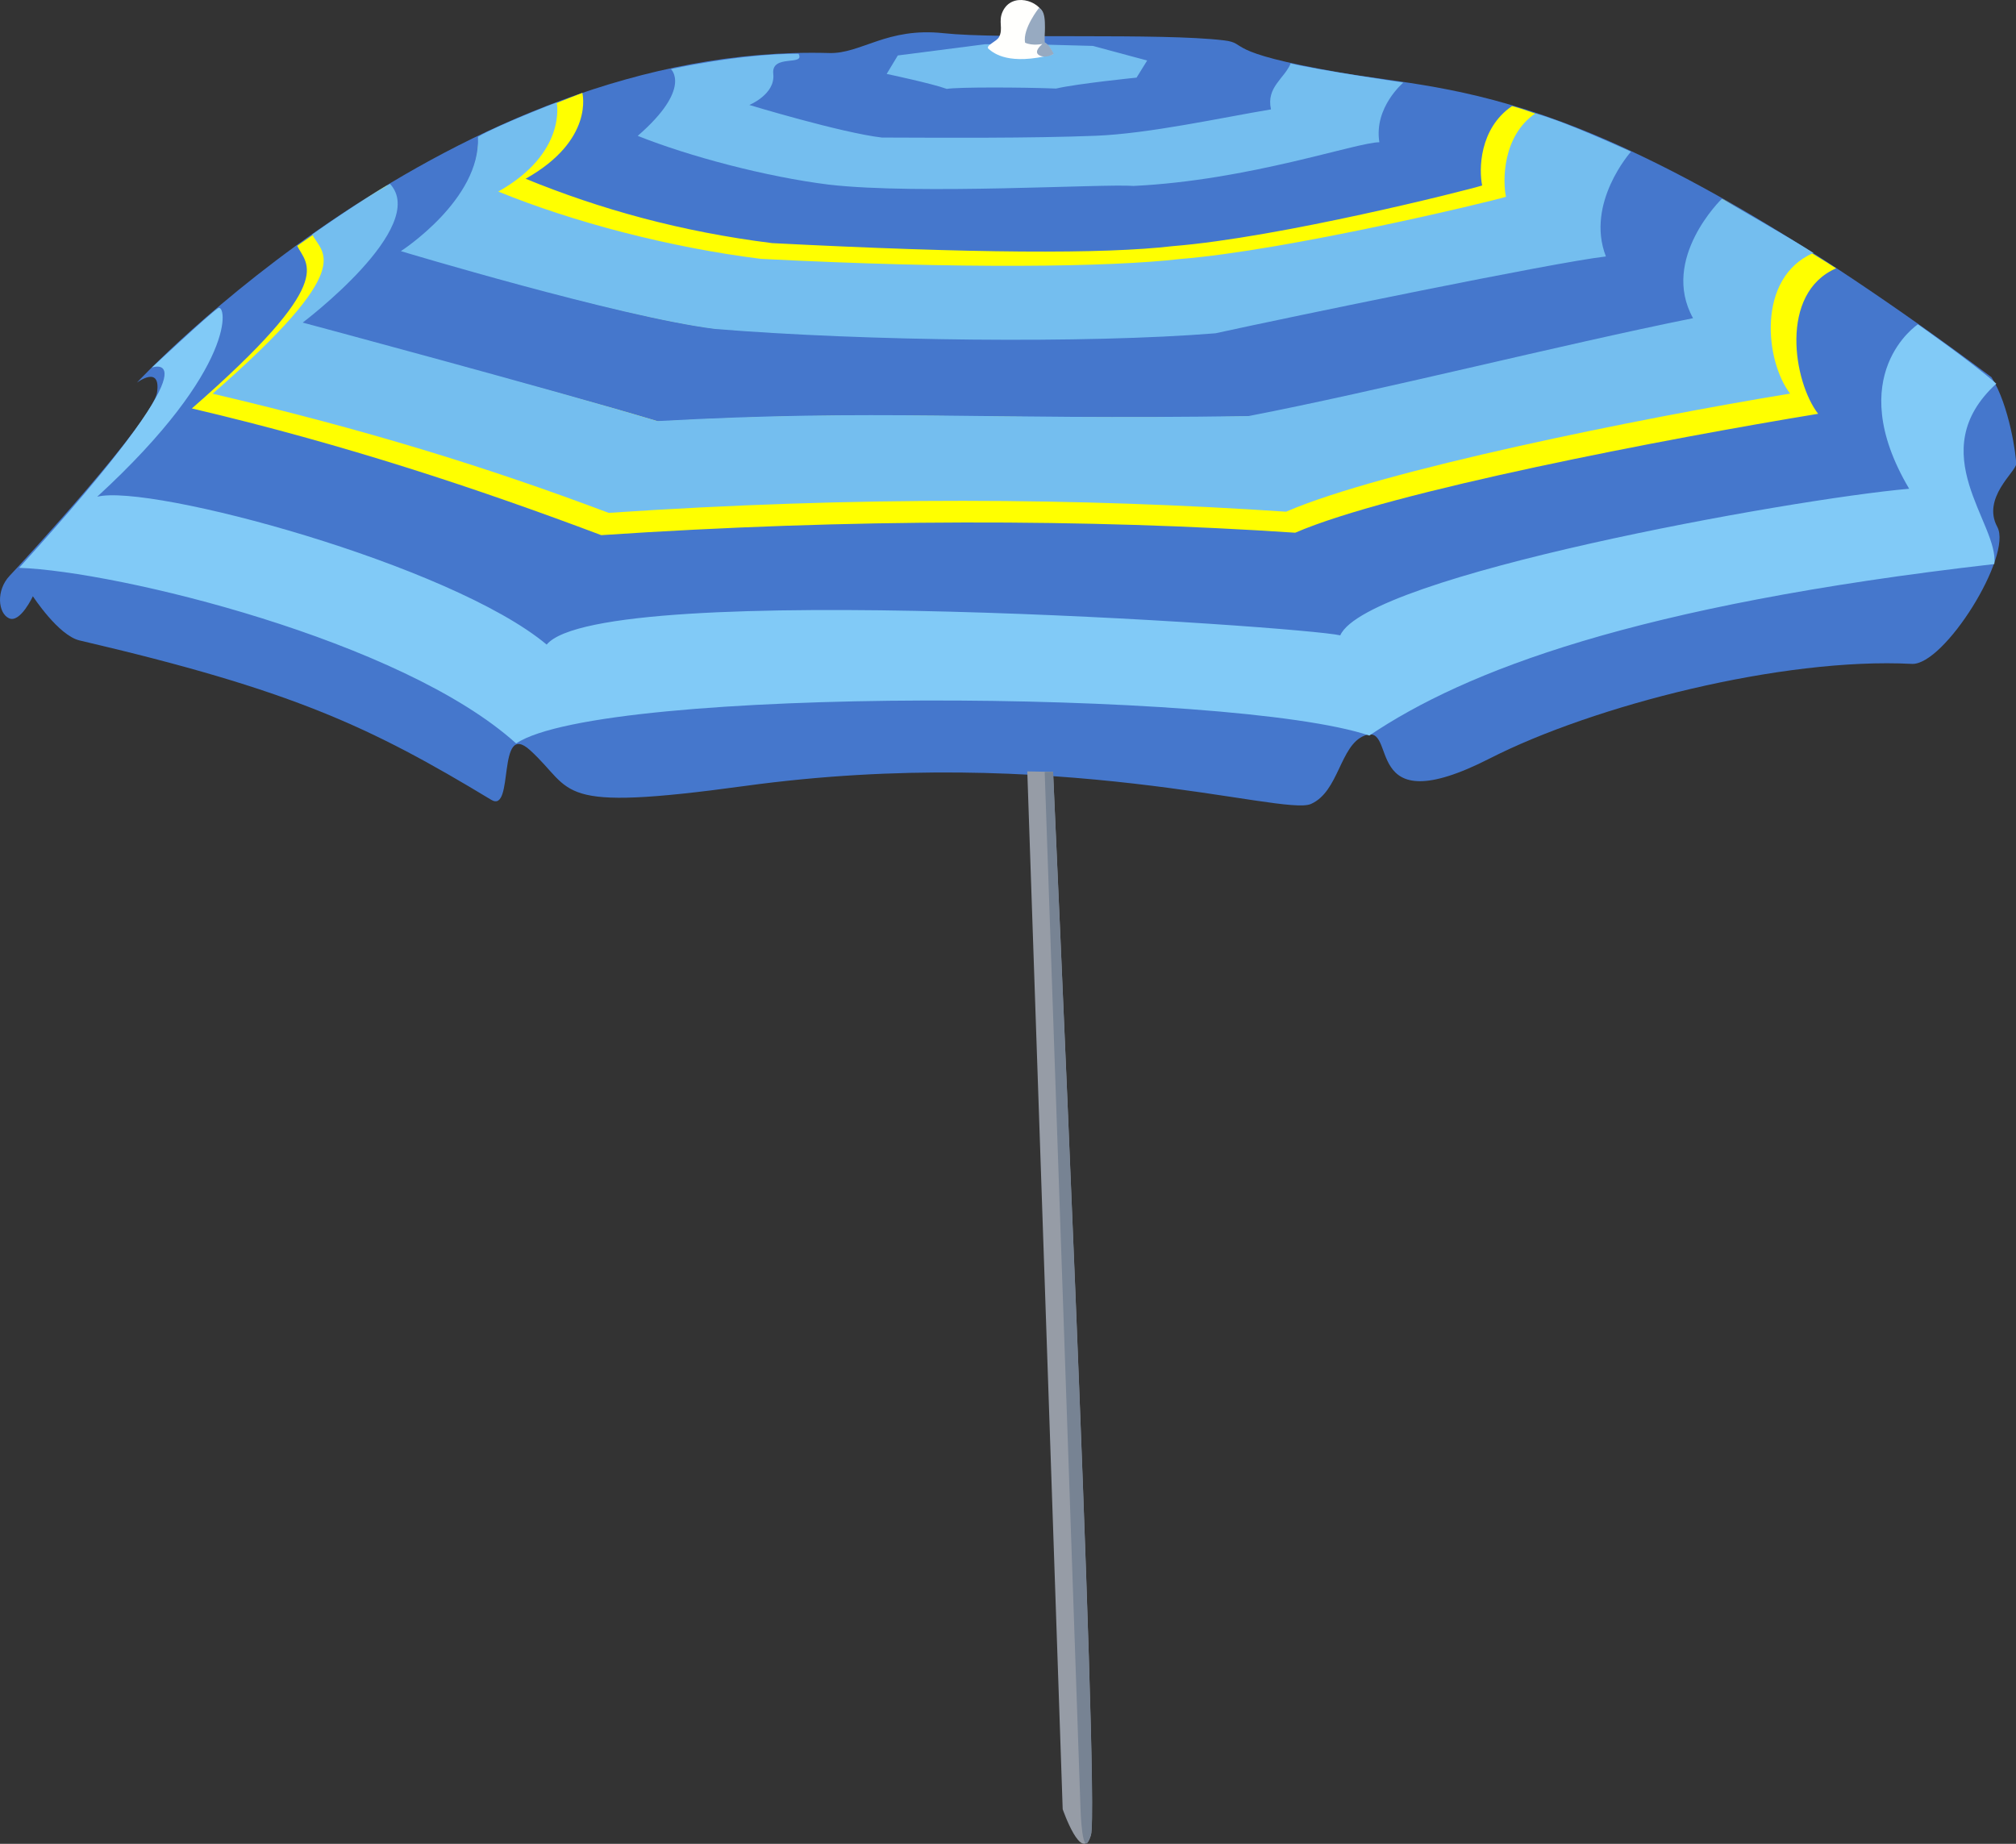
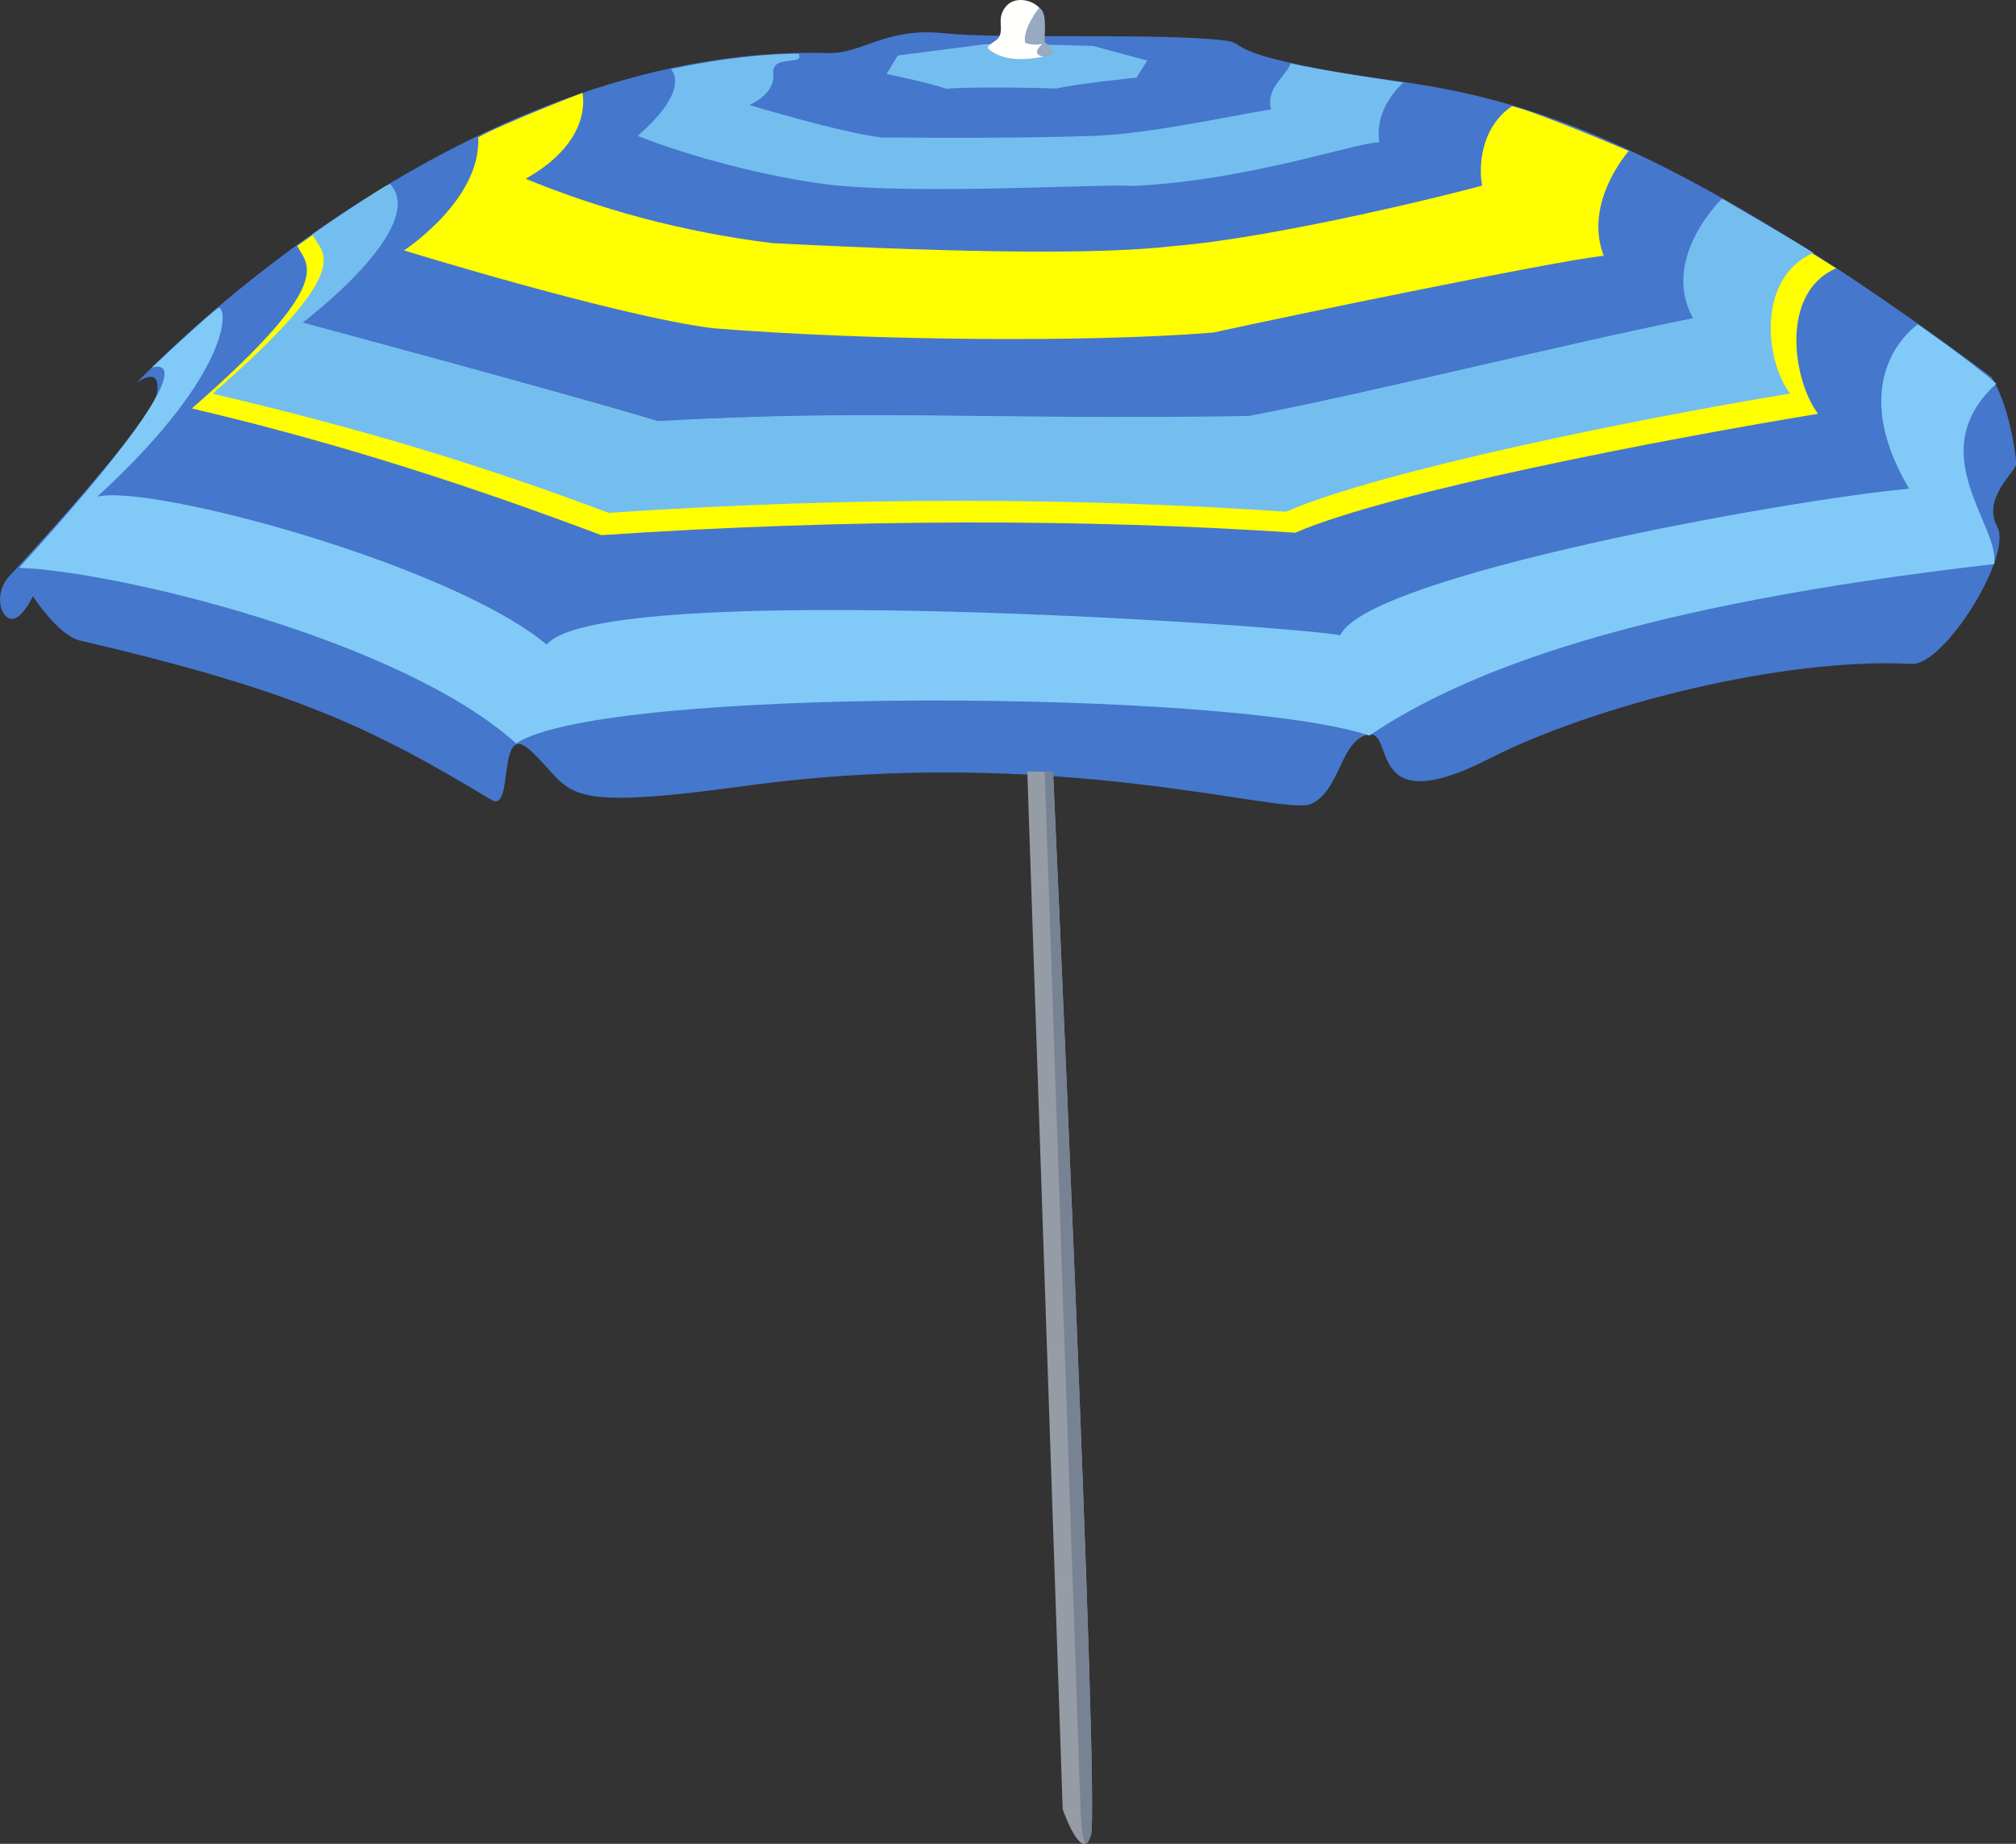
<svg xmlns="http://www.w3.org/2000/svg" id="svg3559" viewBox="0 0 1200.6 1098.2" version="1.0">
  <rect x="0" y="0" width="1200.6" height="1098.2" fill="#333333" stroke="none" />
  <g id="layer1" transform="translate(-210.03 -66.016)">
    <g id="g2459" fill-rule="evenodd">
      <path id="path2593" fill="#4577cc" d="m215.47 434.3c-6.63-2.94-7.94-16.64 0.3-25.34 8.24-8.69 85.47-92.7 87.8-109.27 2.33-16.58-12.02-5.75-12.02-5.75s187.61-202.57 412.34-196.34c18.98 0.53 34.2-15.465 68.11-11.813 34.02 3.665 128.95-0.293 166.95 4.265 15.23 1.827-2.45 6.73 68.75 19.088 71.1 12.36 152.4 5.71 388.3 181.51 10.7 16.7 14.9 47.38 14.7 51.84-0.3 4.57-20.5 20.25-11.2 37.37 9.2 17.11-31.6 82.56-50.9 81.57-77.2-3.99-189.7 24.89-251.2 56.25-78.4 40.03-54.1-21.69-74.8-13.51-14.7 5.79-15.1 33.37-31.91 40.72-16.85 7.34-151.68-36.15-337.18-10.73-115.27 15.8-100.74 3.25-127.83-21.34-20.09-18.24-9.12 38.04-23.1 29.58-71.9-43.48-118.34-65.36-245.16-94.93-12.63-2.94-27.81-26.32-27.81-26.32s-7.51 16.09-14.14 13.15z" />
      <path id="path2596" fill="#81caf7" d="m300.5 284.93s33.4-31.27 39.33-35.3c5.13-3.48 12.49 34.73-71.91 112.24 31.4-7.93 210.53 40.31 267.67 88.07 33.02-39.67 450.55-10.77 472.61-5.5 15.7-35.49 267.8-81.08 338.8-87.32-40.2-67.95 5.2-97.92 5.2-97.92s32.2 22.47 46.7 35.34c-44.6 40.94 1.8 83.5-1.2 107.44-214.4 24.54-315.2 63.76-372.2 102.14-81.76-27.54-456.43-29.68-508.1 4.69-67.93-61.41-237.41-102.6-296-104.58 122.74-135 79.1-119.3 79.1-119.3z" />
      <path id="path3496" fill="#ff0" d="m556.83 121.36s7.4 28.03-33.78 51.13c44.45 18.15 92.24 31.5 146.8 38.33 119.12 6.1 197.14 6.66 238.78 1.78 63.26-5.06 174.77-33.18 184.07-36.1-1.9-9.23-1.9-33.82 17.8-47.3 17.6 4.48 69.5 26.75 69.5 26.75s-27.2 30.56-14.9 62.37c-31.3 3.59-186.94 35.77-232.57 45.77-76.59 6.2-208.93 4.67-297.98-2.58-57.37-7.25-183.92-46.35-183.92-46.35s45.95-29.89 44.21-67.33c11.13-6.63 61.79-26.54 61.99-26.47z" />
      <path id="path3492" fill="#ff0" d="m387.02 212.44c19.75-13.94 43.33-30.04 53.65-36.08 23.75 25.6-52.26 82.31-52.26 82.31s150.76 39.43 213.75 58.41c133.58-7.35 188.76-0.55 352.11-2.99 77.63-15.02 185.43-42.35 264.73-58.3-19.7-35.47 17-71.05 17-71.05s53.1 31.79 67.5 41.09c-34.1 14.86-25.4 67.69-10.7 86.65-88.8 14.58-254.8 46.25-311.41 70.83-122.75-8.23-265.38-8.5-413.28 1.45-73.03-27.49-152.7-54.1-243.81-75.47 87.49-76.38 68.43-85.18 62.72-96.85z" />
      <path id="path3369" fill="#74beef" d="m395.99 205.67c19.74-13.94 35.95-24.14 46.27-30.18 23.75 25.6-51.96 82.66-51.96 82.66s148.2 39.69 211.2 58.67c133.57-7.35 188.76-0.54 352.1-2.99 77.7-15.02 185.5-42.34 264.7-58.3-19.7-35.47 17.1-71.05 17.1-71.05s40.2 22.87 54.6 32.17c-34.2 14.86-28.6 64.83-13.9 83.79-88.8 14.59-243.6 45.77-300.16 70.35-122.75-8.24-255.53-9.26-403.42 0.69-73.04-27.48-144.74-49.6-235.85-70.97 87.48-76.38 65.02-83.17 59.32-94.84z" />
-       <path id="path3451" fill="#74beef" d="m541.58 127.07s6.36 29.94-34.82 53.04c44.46 18.15 101.78 33.25 156.35 40.08 119.12 6.11 208.32 4.94 249.96 0.07 63.27-5.06 184.53-34.12 193.83-37.03-2-9.24-2.2-36.13 17.4-49.6 17.6 4.47 57 22.76 57 22.76s-27.2 30.56-14.9 62.37c-31.2 3.59-186.92 35.77-232.54 45.77-76.6 6.2-208.94 4.67-297.99-2.58-57.37-7.26-187.1-46.35-187.1-46.35s47.66-30.67 45.92-68.11c11.13-6.64 46.7-20.49 46.89-20.42z" />
      <path id="path3453" fill="#74beef" d="m609.58 107.17s12.88 11.42-19.76 39.77c30.77 12.28 76.55 24.41 113.94 29.06 53.87 6.15 163.28-0.63 181.37 0.76 68.87-3.3 132.57-25.95 146.37-26.02-3.4-20.73 14.3-35.55 14.3-35.55s-51.07-7.48-67.13-11.4c-3.66 8.98-14.68 14.13-11.72 27.38-29.72 4.98-72.71 14.46-104.35 15.71-38.81 1.54-90.92 1.18-127.4 1.06-24.22-2.83-78.91-19.4-78.91-19.4s15.6-6.36 14.25-18.49c-1.35-12.127 19.24-4.44 15.04-12.025-34.73-0.073-76 9.145-76 9.145z" />
      <path id="path3459" fill="#74beef" d="m796.71 92.358l-52 6.685-6.64 11.007s26.92 5.67 35.78 8.91c6.99-1.14 44.96-1 65.08-0.2 12.95-2.98 47.96-6.51 47.96-6.51l6.31-10.18-32.35-8.709-28.12-0.757-36.02-0.246z" />
      <path id="path3482" fill="#fffffd" d="m798.76 95.126c3.19 2.736 12.24 9.994 38.17 3.381-0.18-4.02-5.23-7.4-5.23-7.4s1-11.423-0.5-16.799c-2.16-7.792-18.58-13.294-24.07-1.361-2.71 5.905 0.52 10.125-2.14 15.151-1.3 2.576-8.42 5.15-6.23 7.028z" />
      <path id="path3484" fill="#97aac1" d="m828.81 70.701s-9.85 12.326-8.32 20.736c4.37 2.061 10.38 0.742 10.38 0.742s-5.87 4.576-1.91 6.761c3.96 2.18 8.55-0.804 8.55-0.804s-2.36-5.623-5.3-6.823c-0.44-6.279 1.8-18.159-3.4-20.612z" />
      <path id="path3487" fill="#969ca6" d="m821.82 525.47l21.08 618.13s11.46 33.1 16.81 15.4c5.36-17.8-22.55-633.25-22.55-633.25l-15.34-0.28z" />
      <path id="path3489" fill="#778393" d="m832.18 525.8l21.32 617.1s0.89 33.7 6.25 16-22.56-633.19-22.56-633.19l-5.01 0.09z" />
    </g>
  </g>
</svg>